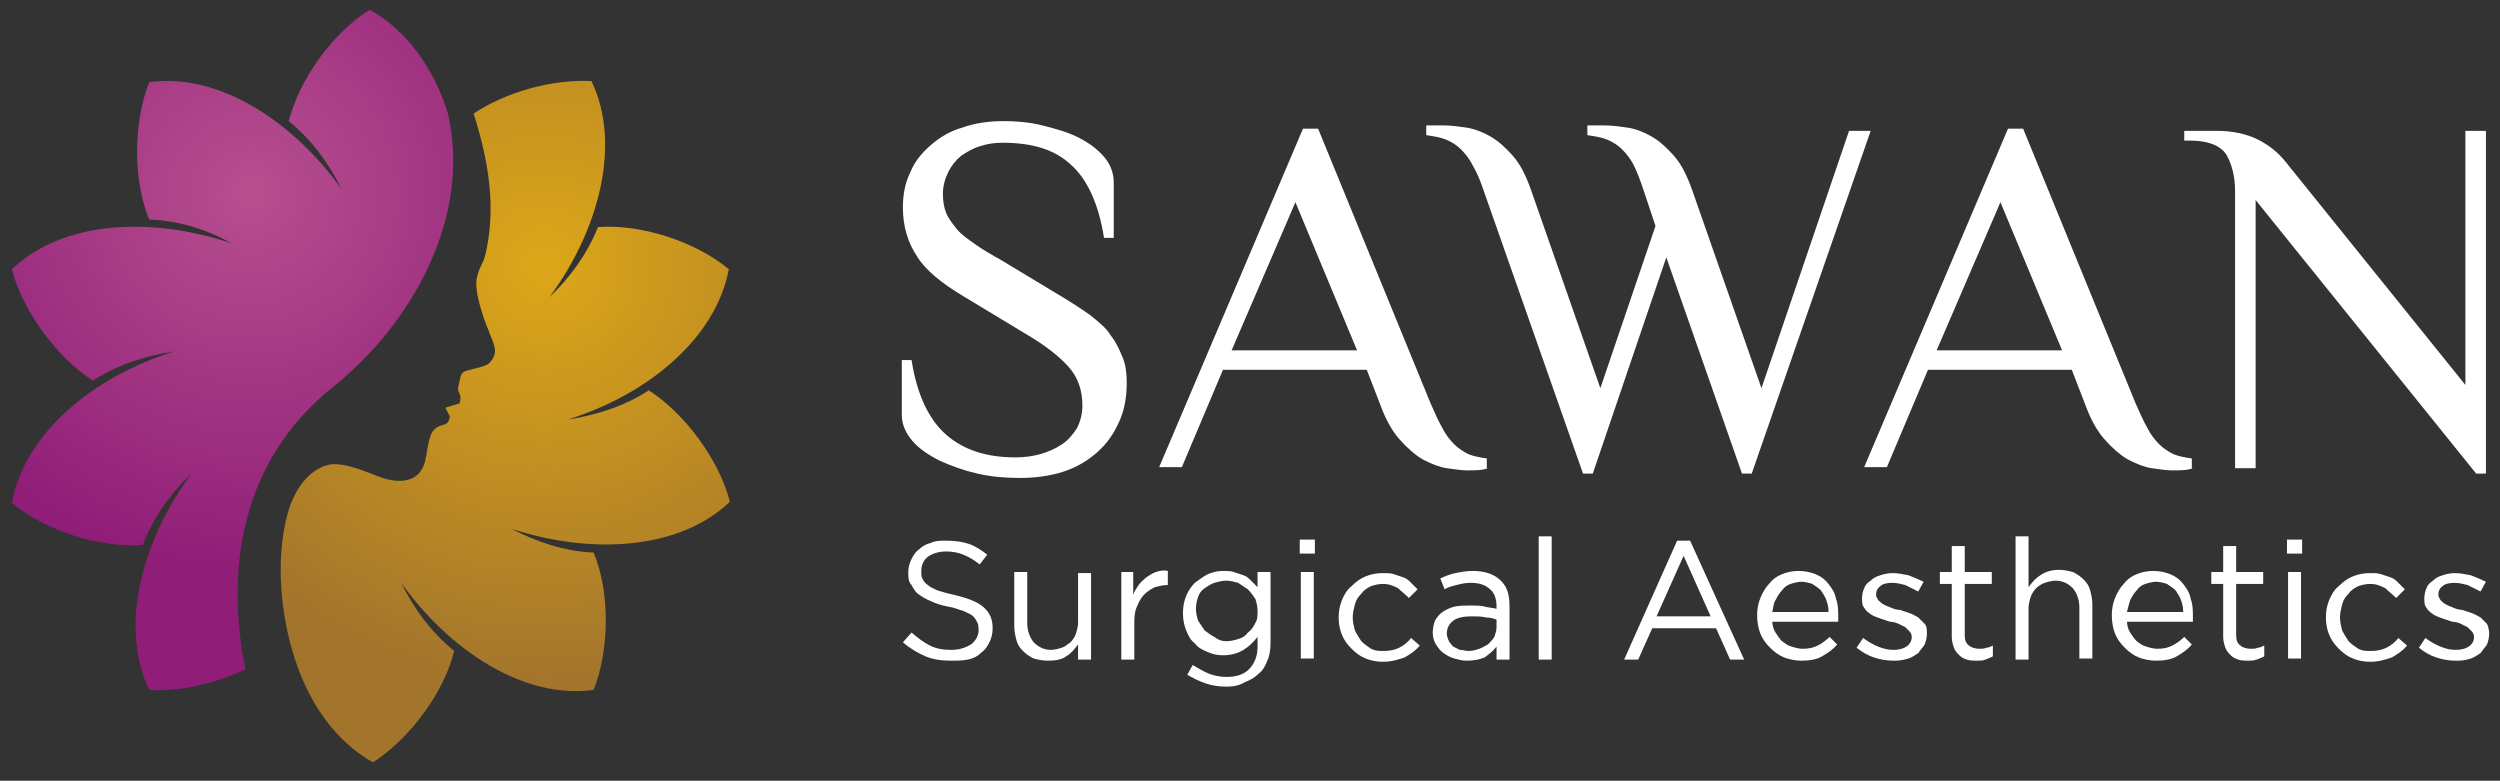
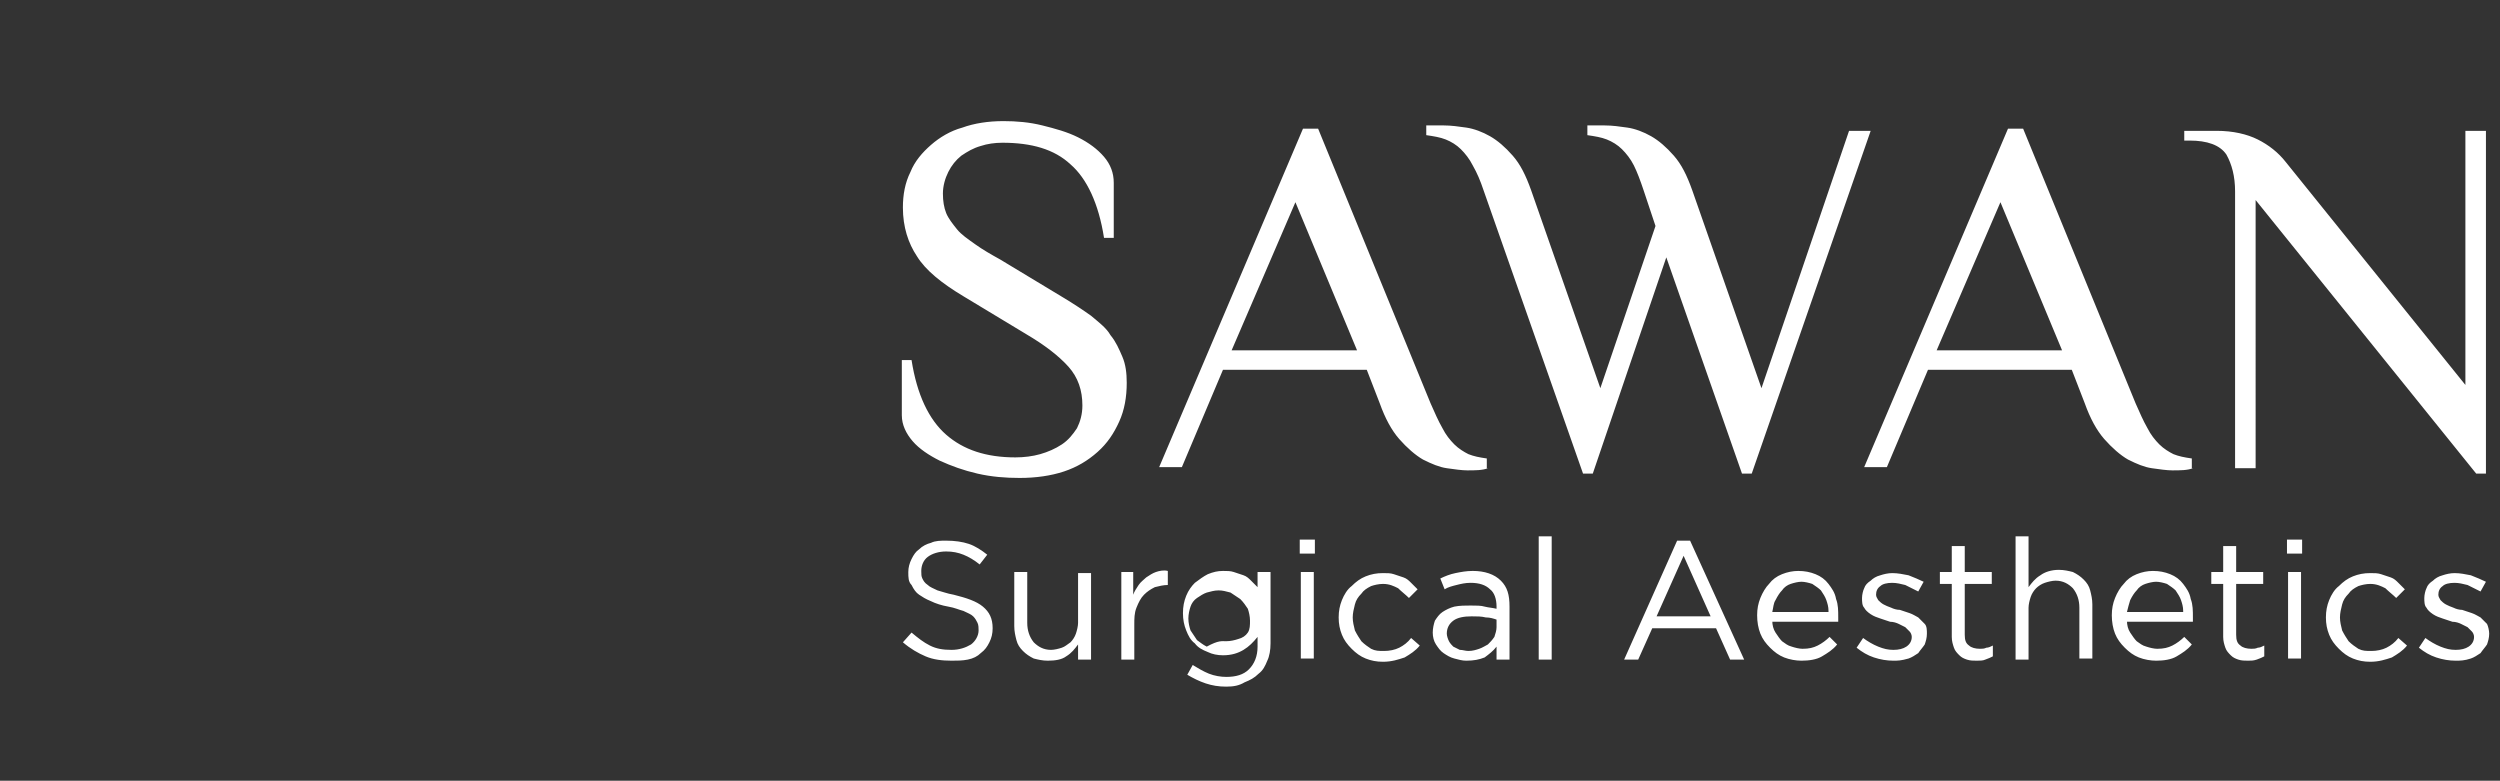
<svg xmlns="http://www.w3.org/2000/svg" version="1.1" id="Grad_x5F_left" x="0px" y="0px" viewBox="0 0 231.2 72.2" style="enable-background:new 0 0 231.2 72.2;" xml:space="preserve">
  <rect x="0" y="0" width="231.2" height="72.2" fill="#333333" stroke="none" />
  <style type="text/css">
	.st0{display:none;fill-rule:evenodd;clip-rule:evenodd;fill:#FFFFFF;}
	.st1{fill:#FFFFFF;}
	.st2{fill-rule:evenodd;clip-rule:evenodd;fill:url(#SVGID_1_);}
	.st3{fill-rule:evenodd;clip-rule:evenodd;fill:url(#SVGID_2_);}
</style>
  <rect x="-11.7" y="-8.2" class="st0" width="256" height="87.1" />
-   <path class="st1" d="M88,61.1c-0.9,0-1.7-0.1-2.4-0.4c-0.7-0.3-1.4-0.7-2.1-1.3l0.8-0.9c0.6,0.5,1.1,0.9,1.7,1.2  c0.6,0.3,1.2,0.4,2,0.4c0.7,0,1.3-0.2,1.8-0.5c0.4-0.3,0.7-0.8,0.7-1.3v0c0-0.2,0-0.5-0.1-0.7c-0.1-0.2-0.2-0.4-0.4-0.6  c-0.2-0.2-0.5-0.3-0.9-0.5c-0.4-0.1-0.8-0.3-1.4-0.4c-0.6-0.1-1.2-0.3-1.6-0.5c-0.5-0.2-0.8-0.4-1.1-0.6c-0.3-0.2-0.5-0.5-0.7-0.9  C84,53.8,84,53.4,84,52.9v0c0-0.4,0.1-0.8,0.3-1.2c0.2-0.4,0.4-0.7,0.7-0.9c0.3-0.3,0.7-0.5,1.1-0.6c0.4-0.2,0.9-0.2,1.4-0.2  c0.8,0,1.5,0.1,2.1,0.3c0.6,0.2,1.2,0.6,1.7,1l-0.7,0.9c-0.5-0.4-1-0.7-1.5-0.9c-0.5-0.2-1-0.3-1.6-0.3c-0.7,0-1.3,0.2-1.7,0.5  c-0.4,0.3-0.6,0.8-0.6,1.3v0c0,0.3,0,0.5,0.1,0.7c0.1,0.2,0.2,0.4,0.5,0.6c0.2,0.2,0.5,0.3,0.9,0.5c0.4,0.1,0.9,0.3,1.5,0.4  c1.2,0.3,2.1,0.6,2.7,1.1c0.6,0.5,0.9,1.1,0.9,2v0c0,0.5-0.1,0.9-0.3,1.3c-0.2,0.4-0.4,0.7-0.8,1c-0.3,0.3-0.7,0.5-1.2,0.6  C89,61.1,88.5,61.1,88,61.1L88,61.1z M96.9,61.1c-0.5,0-0.9-0.1-1.3-0.2c-0.4-0.2-0.7-0.4-1-0.7c-0.3-0.3-0.5-0.6-0.6-1  c-0.1-0.4-0.2-0.8-0.2-1.3v-5h1.2v4.7c0,0.7,0.2,1.3,0.6,1.8c0.4,0.4,0.9,0.7,1.6,0.7c0.3,0,0.7-0.1,1-0.2c0.3-0.1,0.5-0.3,0.8-0.5  c0.2-0.2,0.4-0.5,0.5-0.8c0.1-0.3,0.2-0.7,0.2-1v-4.6h1.2v8h-1.2v-1.4c-0.3,0.4-0.6,0.8-1.1,1.1C98.2,61,97.6,61.1,96.9,61.1  L96.9,61.1z M103.6,52.9h1.2V55c0.1-0.3,0.3-0.6,0.5-0.9c0.2-0.3,0.5-0.5,0.7-0.7c0.3-0.2,0.6-0.4,0.9-0.5c0.3-0.1,0.7-0.2,1.1-0.1  v1.3H108c-0.4,0-0.8,0.1-1.2,0.2c-0.4,0.2-0.7,0.4-1,0.7c-0.3,0.3-0.5,0.7-0.7,1.2c-0.2,0.5-0.2,1-0.2,1.6V61h-1.2V52.9L103.6,52.9z   M113.4,59.3c0.4,0,0.8-0.1,1.1-0.2c0.4-0.1,0.7-0.3,0.9-0.6c0.3-0.2,0.5-0.5,0.7-0.9c0.2-0.3,0.2-0.7,0.2-1.1v0  c0-0.4-0.1-0.8-0.2-1.1c-0.2-0.3-0.4-0.6-0.7-0.9c-0.3-0.2-0.6-0.4-0.9-0.6c-0.4-0.1-0.7-0.2-1.1-0.2c-0.4,0-0.7,0.1-1.1,0.2  c-0.3,0.1-0.6,0.3-0.9,0.5c-0.3,0.2-0.5,0.5-0.6,0.8c-0.1,0.3-0.2,0.7-0.2,1.1v0c0,0.4,0.1,0.8,0.2,1.1c0.2,0.3,0.4,0.6,0.6,0.9  c0.3,0.2,0.5,0.4,0.9,0.6C112.7,59.2,113,59.3,113.4,59.3L113.4,59.3z M113.4,63.5c-0.7,0-1.3-0.1-1.9-0.3c-0.6-0.2-1.2-0.5-1.7-0.8  l0.5-0.9c0.5,0.3,1,0.6,1.5,0.8c0.5,0.2,1.1,0.3,1.6,0.3c0.9,0,1.6-0.2,2.1-0.7c0.5-0.5,0.8-1.2,0.8-2.1v-0.9  c-0.4,0.5-0.8,0.9-1.3,1.2c-0.5,0.3-1.1,0.5-1.9,0.5c-0.5,0-1-0.1-1.4-0.3c-0.5-0.2-0.9-0.4-1.2-0.8c-0.4-0.3-0.6-0.7-0.8-1.2  c-0.2-0.5-0.3-1-0.3-1.6v0c0-0.6,0.1-1.1,0.3-1.6c0.2-0.5,0.5-0.9,0.8-1.2c0.4-0.3,0.8-0.6,1.2-0.8c0.5-0.2,0.9-0.3,1.4-0.3  c0.4,0,0.7,0,1,0.1c0.3,0.1,0.6,0.2,0.9,0.3c0.3,0.1,0.5,0.3,0.7,0.5c0.2,0.2,0.4,0.4,0.6,0.6v-1.4h1.2v6.6c0,0.6-0.1,1.2-0.3,1.6  c-0.2,0.5-0.4,0.9-0.8,1.2c-0.4,0.4-0.8,0.6-1.3,0.8C114.6,63.4,114.1,63.5,113.4,63.5L113.4,63.5z M120.3,52.9h1.2v8h-1.2V52.9  L120.3,52.9z M120.2,49.9h1.4v1.3h-1.4V49.9L120.2,49.9z M127.9,61.2c-0.6,0-1.1-0.1-1.6-0.3c-0.5-0.2-0.9-0.5-1.3-0.9  c-0.4-0.4-0.7-0.8-0.9-1.3c-0.2-0.5-0.3-1-0.3-1.6v0c0-0.6,0.1-1.1,0.3-1.6c0.2-0.5,0.5-1,0.9-1.3c0.4-0.4,0.8-0.7,1.3-0.9  c0.5-0.2,1-0.3,1.6-0.3c0.4,0,0.7,0,1,0.1c0.3,0.1,0.6,0.2,0.9,0.3c0.3,0.1,0.5,0.3,0.7,0.5c0.2,0.2,0.4,0.4,0.6,0.6l-0.8,0.8  c-0.3-0.3-0.7-0.6-1-0.9c-0.4-0.2-0.8-0.4-1.4-0.4c-0.4,0-0.8,0.1-1.1,0.2c-0.4,0.2-0.7,0.4-0.9,0.7c-0.3,0.3-0.5,0.6-0.6,1  c-0.1,0.4-0.2,0.8-0.2,1.2v0c0,0.4,0.1,0.8,0.2,1.2c0.2,0.4,0.4,0.7,0.6,1c0.3,0.3,0.6,0.5,0.9,0.7c0.4,0.2,0.7,0.2,1.2,0.2  c0.5,0,1-0.1,1.4-0.3c0.4-0.2,0.8-0.5,1.1-0.9l0.8,0.7c-0.4,0.5-0.9,0.8-1.4,1.1C129.3,61,128.7,61.2,127.9,61.2L127.9,61.2z   M135.8,60.2c0.4,0,0.7-0.1,1-0.2c0.3-0.1,0.6-0.3,0.8-0.4c0.2-0.2,0.4-0.4,0.6-0.7c0.1-0.3,0.2-0.6,0.2-0.9v-0.7  c-0.3-0.1-0.6-0.2-1-0.2c-0.4-0.1-0.8-0.1-1.3-0.1c-0.7,0-1.3,0.1-1.7,0.4c-0.4,0.3-0.6,0.7-0.6,1.2v0c0,0.2,0.1,0.5,0.2,0.7  c0.1,0.2,0.3,0.4,0.4,0.5c0.2,0.1,0.4,0.2,0.6,0.3C135.3,60.1,135.5,60.2,135.8,60.2L135.8,60.2z M135.6,61.1  c-0.4,0-0.7-0.1-1.1-0.2c-0.4-0.1-0.7-0.3-1-0.5c-0.3-0.2-0.5-0.5-0.7-0.8c-0.2-0.3-0.3-0.7-0.3-1.1v0c0-0.4,0.1-0.8,0.2-1.1  c0.2-0.3,0.4-0.6,0.7-0.8c0.3-0.2,0.7-0.4,1.1-0.5C135,56,135.5,56,136,56c0.5,0,1,0,1.3,0.1c0.4,0.1,0.7,0.1,1.1,0.2v-0.2  c0-0.7-0.2-1.3-0.6-1.6c-0.4-0.4-1-0.6-1.8-0.6c-0.5,0-0.9,0.1-1.3,0.2c-0.4,0.1-0.8,0.2-1.1,0.4l-0.4-1c0.4-0.2,0.9-0.4,1.4-0.5  c0.5-0.1,1-0.2,1.6-0.2c1.1,0,2,0.3,2.6,0.9c0.6,0.6,0.8,1.3,0.8,2.4V61h-1.2v-1.2c-0.3,0.4-0.7,0.7-1.1,1  C136.8,61,136.3,61.1,135.6,61.1L135.6,61.1z M142.3,49.6h1.2V61h-1.2V49.6L142.3,49.6z M158.2,57l-2.5-5.6l-2.5,5.6H158.2L158.2,57  z M155.1,50h1.2l5,11h-1.3l-1.3-2.9h-5.9l-1.3,2.9h-1.3L155.1,50L155.1,50z M169.1,56.5c0-0.4-0.1-0.7-0.2-1  c-0.1-0.3-0.3-0.6-0.5-0.9c-0.2-0.2-0.5-0.4-0.8-0.6c-0.3-0.1-0.7-0.2-1-0.2c-0.3,0-0.7,0.1-1,0.2c-0.3,0.1-0.6,0.3-0.8,0.6  c-0.2,0.2-0.4,0.5-0.6,0.9c-0.2,0.3-0.2,0.7-0.3,1.1H169.1L169.1,56.5z M163.9,57.4c0,0.4,0.1,0.8,0.3,1.1c0.2,0.3,0.4,0.6,0.6,0.8  c0.3,0.2,0.5,0.4,0.9,0.5c0.3,0.1,0.7,0.2,1,0.2c0.6,0,1-0.1,1.4-0.3c0.4-0.2,0.8-0.5,1.1-0.8l0.7,0.7c-0.4,0.5-0.9,0.8-1.4,1.1  c-0.5,0.3-1.2,0.4-1.9,0.4c-0.5,0-1.1-0.1-1.6-0.3c-0.5-0.2-0.9-0.5-1.3-0.9c-0.4-0.4-0.7-0.8-0.9-1.3c-0.2-0.5-0.3-1.1-0.3-1.7  c0-0.6,0.1-1.1,0.3-1.6c0.2-0.5,0.5-1,0.8-1.3c0.3-0.4,0.7-0.7,1.2-0.9c0.5-0.2,1-0.3,1.5-0.3c0.6,0,1.1,0.1,1.6,0.3  c0.5,0.2,0.9,0.5,1.2,0.9c0.3,0.4,0.6,0.8,0.7,1.4c0.2,0.5,0.2,1.1,0.2,1.7c0,0.1,0,0.1,0,0.2c0,0.1,0,0.1,0,0.2H163.9L163.9,57.4z   M175.1,61.1c-0.6,0-1.2-0.1-1.8-0.3c-0.6-0.2-1.1-0.5-1.6-0.9l0.6-0.9c0.4,0.3,0.9,0.6,1.4,0.8c0.5,0.2,0.9,0.3,1.4,0.3  c0.5,0,0.9-0.1,1.2-0.3c0.3-0.2,0.5-0.5,0.5-0.9v0c0-0.2-0.1-0.4-0.2-0.5s-0.3-0.3-0.4-0.4c-0.2-0.1-0.4-0.2-0.6-0.3  c-0.2-0.1-0.5-0.2-0.8-0.2c-0.3-0.1-0.6-0.2-0.9-0.3c-0.3-0.1-0.6-0.2-0.9-0.4c-0.3-0.2-0.5-0.4-0.6-0.6c-0.2-0.2-0.2-0.6-0.2-0.9v0  c0-0.3,0.1-0.7,0.2-0.9c0.1-0.3,0.3-0.5,0.6-0.7c0.2-0.2,0.5-0.4,0.9-0.5c0.3-0.1,0.7-0.2,1.1-0.2c0.5,0,1,0.1,1.5,0.2  c0.5,0.2,1,0.4,1.4,0.6l-0.5,0.9c-0.4-0.2-0.8-0.4-1.2-0.6c-0.4-0.1-0.8-0.2-1.2-0.2c-0.5,0-0.9,0.1-1.1,0.3  c-0.3,0.2-0.4,0.5-0.4,0.8v0c0,0.2,0.1,0.3,0.2,0.5c0.1,0.1,0.3,0.3,0.5,0.4c0.2,0.1,0.4,0.2,0.7,0.3c0.2,0.1,0.5,0.2,0.8,0.2  c0.3,0.1,0.6,0.2,0.9,0.3c0.3,0.1,0.6,0.3,0.8,0.4c0.2,0.2,0.4,0.4,0.6,0.6c0.2,0.2,0.2,0.6,0.2,0.9v0c0,0.4-0.1,0.7-0.2,1  c-0.2,0.3-0.4,0.5-0.6,0.8c-0.3,0.2-0.6,0.4-0.9,0.5C175.8,61.1,175.5,61.1,175.1,61.1L175.1,61.1z M182.8,61.1  c-0.3,0-0.6,0-0.9-0.1s-0.5-0.2-0.7-0.4c-0.2-0.2-0.4-0.4-0.5-0.7c-0.1-0.3-0.2-0.6-0.2-1V54h-1.1v-1.1h1.1v-2.4h1.2v2.4h2.5V54  h-2.5v4.7c0,0.5,0.1,0.8,0.4,1c0.2,0.2,0.6,0.3,1,0.3c0.2,0,0.4,0,0.6-0.1c0.2,0,0.4-0.1,0.6-0.2v1c-0.2,0.1-0.4,0.2-0.7,0.3  C183.4,61.1,183.1,61.1,182.8,61.1L182.8,61.1z M186.4,49.6h1.2v4.7c0.3-0.4,0.6-0.8,1.1-1.1c0.4-0.3,1-0.5,1.7-0.5  c0.5,0,0.9,0.1,1.3,0.2c0.4,0.2,0.7,0.4,1,0.7c0.3,0.3,0.5,0.6,0.6,1c0.1,0.4,0.2,0.8,0.2,1.3v5h-1.2v-4.7c0-0.7-0.2-1.3-0.6-1.8  c-0.4-0.4-0.9-0.7-1.6-0.7c-0.3,0-0.7,0.1-1,0.2c-0.3,0.1-0.6,0.3-0.8,0.5c-0.2,0.2-0.4,0.5-0.5,0.8c-0.1,0.3-0.2,0.7-0.2,1V61h-1.2  V49.6L186.4,49.6z M201.9,56.5c0-0.4-0.1-0.7-0.2-1c-0.1-0.3-0.3-0.6-0.5-0.9c-0.2-0.2-0.5-0.4-0.8-0.6c-0.3-0.1-0.7-0.2-1-0.2  c-0.3,0-0.7,0.1-1,0.2c-0.3,0.1-0.6,0.3-0.8,0.6c-0.2,0.2-0.4,0.5-0.6,0.9c-0.1,0.3-0.2,0.7-0.3,1.1H201.9L201.9,56.5z M196.7,57.4  c0,0.4,0.1,0.8,0.3,1.1c0.2,0.3,0.4,0.6,0.6,0.8c0.3,0.2,0.5,0.4,0.9,0.5c0.3,0.1,0.7,0.2,1,0.2c0.6,0,1-0.1,1.4-0.3  c0.4-0.2,0.8-0.5,1.1-0.8l0.7,0.7c-0.4,0.5-0.9,0.8-1.4,1.1c-0.5,0.3-1.2,0.4-1.9,0.4c-0.5,0-1.1-0.1-1.6-0.3  c-0.5-0.2-0.9-0.5-1.3-0.9c-0.4-0.4-0.7-0.8-0.9-1.3c-0.2-0.5-0.3-1.1-0.3-1.7c0-0.6,0.1-1.1,0.3-1.6c0.2-0.5,0.5-1,0.8-1.3  c0.3-0.4,0.7-0.7,1.2-0.9c0.5-0.2,1-0.3,1.5-0.3c0.6,0,1.1,0.1,1.6,0.3c0.5,0.2,0.9,0.5,1.2,0.9c0.3,0.4,0.6,0.8,0.7,1.4  c0.2,0.5,0.2,1.1,0.2,1.7c0,0.1,0,0.1,0,0.2c0,0.1,0,0.1,0,0.2H196.7L196.7,57.4z M207.9,61.1c-0.3,0-0.6,0-0.9-0.1  s-0.5-0.2-0.7-0.4c-0.2-0.2-0.4-0.4-0.5-0.7c-0.1-0.3-0.2-0.6-0.2-1V54h-1.1v-1.1h1.1v-2.4h1.2v2.4h2.5V54h-2.5v4.7  c0,0.5,0.1,0.8,0.4,1c0.2,0.2,0.6,0.3,1,0.3c0.2,0,0.4,0,0.6-0.1c0.2,0,0.4-0.1,0.6-0.2v1c-0.2,0.1-0.4,0.2-0.7,0.3  C208.4,61.1,208.2,61.1,207.9,61.1L207.9,61.1z M211.6,52.9h1.2v8h-1.2V52.9L211.6,52.9z M211.5,49.9h1.4v1.3h-1.4V49.9L211.5,49.9z   M219.2,61.2c-0.6,0-1.1-0.1-1.6-0.3c-0.5-0.2-0.9-0.5-1.3-0.9c-0.4-0.4-0.7-0.8-0.9-1.3c-0.2-0.5-0.3-1-0.3-1.6v0  c0-0.6,0.1-1.1,0.3-1.6c0.2-0.5,0.5-1,0.9-1.3c0.4-0.4,0.8-0.7,1.3-0.9c0.5-0.2,1-0.3,1.6-0.3c0.4,0,0.7,0,1,0.1  c0.3,0.1,0.6,0.2,0.9,0.3c0.3,0.1,0.5,0.3,0.7,0.5c0.2,0.2,0.4,0.4,0.6,0.6l-0.8,0.8c-0.3-0.3-0.7-0.6-1-0.9  c-0.4-0.2-0.8-0.4-1.4-0.4c-0.4,0-0.8,0.1-1.1,0.2c-0.4,0.2-0.7,0.4-0.9,0.7c-0.3,0.3-0.5,0.6-0.6,1c-0.1,0.4-0.2,0.8-0.2,1.2v0  c0,0.4,0.1,0.8,0.2,1.2c0.2,0.4,0.4,0.7,0.6,1c0.3,0.3,0.6,0.5,0.9,0.7c0.4,0.2,0.7,0.2,1.2,0.2c0.5,0,1-0.1,1.4-0.3  c0.4-0.2,0.8-0.5,1.1-0.9l0.8,0.7c-0.4,0.5-0.9,0.8-1.4,1.1C220.6,61,220,61.2,219.2,61.2L219.2,61.2z M227.1,61.1  c-0.6,0-1.2-0.1-1.8-0.3c-0.6-0.2-1.1-0.5-1.6-0.9l0.6-0.9c0.4,0.3,0.9,0.6,1.4,0.8c0.5,0.2,0.9,0.3,1.4,0.3c0.5,0,0.9-0.1,1.2-0.3  c0.3-0.2,0.5-0.5,0.5-0.9v0c0-0.2-0.1-0.4-0.2-0.5s-0.3-0.3-0.4-0.4c-0.2-0.1-0.4-0.2-0.6-0.3c-0.2-0.1-0.5-0.2-0.8-0.2  c-0.3-0.1-0.6-0.2-0.9-0.3c-0.3-0.1-0.6-0.2-0.9-0.4c-0.3-0.2-0.5-0.4-0.6-0.6c-0.2-0.2-0.2-0.6-0.2-0.9v0c0-0.3,0.1-0.7,0.2-0.9  c0.1-0.3,0.3-0.5,0.6-0.7c0.2-0.2,0.5-0.4,0.9-0.5c0.3-0.1,0.7-0.2,1.1-0.2c0.5,0,1,0.1,1.5,0.2c0.5,0.2,1,0.4,1.4,0.6l-0.5,0.9  c-0.4-0.2-0.8-0.4-1.2-0.6c-0.4-0.1-0.8-0.2-1.2-0.2c-0.5,0-0.9,0.1-1.1,0.3c-0.3,0.2-0.4,0.5-0.4,0.8v0c0,0.2,0.1,0.3,0.2,0.5  c0.1,0.1,0.3,0.3,0.5,0.4c0.2,0.1,0.4,0.2,0.7,0.3c0.2,0.1,0.5,0.2,0.8,0.2c0.3,0.1,0.6,0.2,0.9,0.3c0.3,0.1,0.6,0.3,0.8,0.4  c0.2,0.2,0.4,0.4,0.6,0.6c0.1,0.2,0.2,0.6,0.2,0.9v0c0,0.4-0.1,0.7-0.2,1c-0.2,0.3-0.4,0.5-0.6,0.8c-0.3,0.2-0.6,0.4-0.9,0.5  C227.9,61.1,227.5,61.1,227.1,61.1z" />
+   <path class="st1" d="M88,61.1c-0.9,0-1.7-0.1-2.4-0.4c-0.7-0.3-1.4-0.7-2.1-1.3l0.8-0.9c0.6,0.5,1.1,0.9,1.7,1.2  c0.6,0.3,1.2,0.4,2,0.4c0.7,0,1.3-0.2,1.8-0.5c0.4-0.3,0.7-0.8,0.7-1.3v0c0-0.2,0-0.5-0.1-0.7c-0.1-0.2-0.2-0.4-0.4-0.6  c-0.2-0.2-0.5-0.3-0.9-0.5c-0.4-0.1-0.8-0.3-1.4-0.4c-0.6-0.1-1.2-0.3-1.6-0.5c-0.5-0.2-0.8-0.4-1.1-0.6c-0.3-0.2-0.5-0.5-0.7-0.9  C84,53.8,84,53.4,84,52.9v0c0-0.4,0.1-0.8,0.3-1.2c0.2-0.4,0.4-0.7,0.7-0.9c0.3-0.3,0.7-0.5,1.1-0.6c0.4-0.2,0.9-0.2,1.4-0.2  c0.8,0,1.5,0.1,2.1,0.3c0.6,0.2,1.2,0.6,1.7,1l-0.7,0.9c-0.5-0.4-1-0.7-1.5-0.9c-0.5-0.2-1-0.3-1.6-0.3c-0.7,0-1.3,0.2-1.7,0.5  c-0.4,0.3-0.6,0.8-0.6,1.3v0c0,0.3,0,0.5,0.1,0.7c0.1,0.2,0.2,0.4,0.5,0.6c0.2,0.2,0.5,0.3,0.9,0.5c0.4,0.1,0.9,0.3,1.5,0.4  c1.2,0.3,2.1,0.6,2.7,1.1c0.6,0.5,0.9,1.1,0.9,2v0c0,0.5-0.1,0.9-0.3,1.3c-0.2,0.4-0.4,0.7-0.8,1c-0.3,0.3-0.7,0.5-1.2,0.6  C89,61.1,88.5,61.1,88,61.1L88,61.1z M96.9,61.1c-0.5,0-0.9-0.1-1.3-0.2c-0.4-0.2-0.7-0.4-1-0.7c-0.3-0.3-0.5-0.6-0.6-1  c-0.1-0.4-0.2-0.8-0.2-1.3v-5h1.2v4.7c0,0.7,0.2,1.3,0.6,1.8c0.4,0.4,0.9,0.7,1.6,0.7c0.3,0,0.7-0.1,1-0.2c0.3-0.1,0.5-0.3,0.8-0.5  c0.2-0.2,0.4-0.5,0.5-0.8c0.1-0.3,0.2-0.7,0.2-1v-4.6h1.2v8h-1.2v-1.4c-0.3,0.4-0.6,0.8-1.1,1.1C98.2,61,97.6,61.1,96.9,61.1  L96.9,61.1z M103.6,52.9h1.2V55c0.1-0.3,0.3-0.6,0.5-0.9c0.2-0.3,0.5-0.5,0.7-0.7c0.3-0.2,0.6-0.4,0.9-0.5c0.3-0.1,0.7-0.2,1.1-0.1  v1.3H108c-0.4,0-0.8,0.1-1.2,0.2c-0.4,0.2-0.7,0.4-1,0.7c-0.3,0.3-0.5,0.7-0.7,1.2c-0.2,0.5-0.2,1-0.2,1.6V61h-1.2V52.9L103.6,52.9z   M113.4,59.3c0.4,0,0.8-0.1,1.1-0.2c0.4-0.1,0.7-0.3,0.9-0.6c0.2-0.3,0.2-0.7,0.2-1.1v0  c0-0.4-0.1-0.8-0.2-1.1c-0.2-0.3-0.4-0.6-0.7-0.9c-0.3-0.2-0.6-0.4-0.9-0.6c-0.4-0.1-0.7-0.2-1.1-0.2c-0.4,0-0.7,0.1-1.1,0.2  c-0.3,0.1-0.6,0.3-0.9,0.5c-0.3,0.2-0.5,0.5-0.6,0.8c-0.1,0.3-0.2,0.7-0.2,1.1v0c0,0.4,0.1,0.8,0.2,1.1c0.2,0.3,0.4,0.6,0.6,0.9  c0.3,0.2,0.5,0.4,0.9,0.6C112.7,59.2,113,59.3,113.4,59.3L113.4,59.3z M113.4,63.5c-0.7,0-1.3-0.1-1.9-0.3c-0.6-0.2-1.2-0.5-1.7-0.8  l0.5-0.9c0.5,0.3,1,0.6,1.5,0.8c0.5,0.2,1.1,0.3,1.6,0.3c0.9,0,1.6-0.2,2.1-0.7c0.5-0.5,0.8-1.2,0.8-2.1v-0.9  c-0.4,0.5-0.8,0.9-1.3,1.2c-0.5,0.3-1.1,0.5-1.9,0.5c-0.5,0-1-0.1-1.4-0.3c-0.5-0.2-0.9-0.4-1.2-0.8c-0.4-0.3-0.6-0.7-0.8-1.2  c-0.2-0.5-0.3-1-0.3-1.6v0c0-0.6,0.1-1.1,0.3-1.6c0.2-0.5,0.5-0.9,0.8-1.2c0.4-0.3,0.8-0.6,1.2-0.8c0.5-0.2,0.9-0.3,1.4-0.3  c0.4,0,0.7,0,1,0.1c0.3,0.1,0.6,0.2,0.9,0.3c0.3,0.1,0.5,0.3,0.7,0.5c0.2,0.2,0.4,0.4,0.6,0.6v-1.4h1.2v6.6c0,0.6-0.1,1.2-0.3,1.6  c-0.2,0.5-0.4,0.9-0.8,1.2c-0.4,0.4-0.8,0.6-1.3,0.8C114.6,63.4,114.1,63.5,113.4,63.5L113.4,63.5z M120.3,52.9h1.2v8h-1.2V52.9  L120.3,52.9z M120.2,49.9h1.4v1.3h-1.4V49.9L120.2,49.9z M127.9,61.2c-0.6,0-1.1-0.1-1.6-0.3c-0.5-0.2-0.9-0.5-1.3-0.9  c-0.4-0.4-0.7-0.8-0.9-1.3c-0.2-0.5-0.3-1-0.3-1.6v0c0-0.6,0.1-1.1,0.3-1.6c0.2-0.5,0.5-1,0.9-1.3c0.4-0.4,0.8-0.7,1.3-0.9  c0.5-0.2,1-0.3,1.6-0.3c0.4,0,0.7,0,1,0.1c0.3,0.1,0.6,0.2,0.9,0.3c0.3,0.1,0.5,0.3,0.7,0.5c0.2,0.2,0.4,0.4,0.6,0.6l-0.8,0.8  c-0.3-0.3-0.7-0.6-1-0.9c-0.4-0.2-0.8-0.4-1.4-0.4c-0.4,0-0.8,0.1-1.1,0.2c-0.4,0.2-0.7,0.4-0.9,0.7c-0.3,0.3-0.5,0.6-0.6,1  c-0.1,0.4-0.2,0.8-0.2,1.2v0c0,0.4,0.1,0.8,0.2,1.2c0.2,0.4,0.4,0.7,0.6,1c0.3,0.3,0.6,0.5,0.9,0.7c0.4,0.2,0.7,0.2,1.2,0.2  c0.5,0,1-0.1,1.4-0.3c0.4-0.2,0.8-0.5,1.1-0.9l0.8,0.7c-0.4,0.5-0.9,0.8-1.4,1.1C129.3,61,128.7,61.2,127.9,61.2L127.9,61.2z   M135.8,60.2c0.4,0,0.7-0.1,1-0.2c0.3-0.1,0.6-0.3,0.8-0.4c0.2-0.2,0.4-0.4,0.6-0.7c0.1-0.3,0.2-0.6,0.2-0.9v-0.7  c-0.3-0.1-0.6-0.2-1-0.2c-0.4-0.1-0.8-0.1-1.3-0.1c-0.7,0-1.3,0.1-1.7,0.4c-0.4,0.3-0.6,0.7-0.6,1.2v0c0,0.2,0.1,0.5,0.2,0.7  c0.1,0.2,0.3,0.4,0.4,0.5c0.2,0.1,0.4,0.2,0.6,0.3C135.3,60.1,135.5,60.2,135.8,60.2L135.8,60.2z M135.6,61.1  c-0.4,0-0.7-0.1-1.1-0.2c-0.4-0.1-0.7-0.3-1-0.5c-0.3-0.2-0.5-0.5-0.7-0.8c-0.2-0.3-0.3-0.7-0.3-1.1v0c0-0.4,0.1-0.8,0.2-1.1  c0.2-0.3,0.4-0.6,0.7-0.8c0.3-0.2,0.7-0.4,1.1-0.5C135,56,135.5,56,136,56c0.5,0,1,0,1.3,0.1c0.4,0.1,0.7,0.1,1.1,0.2v-0.2  c0-0.7-0.2-1.3-0.6-1.6c-0.4-0.4-1-0.6-1.8-0.6c-0.5,0-0.9,0.1-1.3,0.2c-0.4,0.1-0.8,0.2-1.1,0.4l-0.4-1c0.4-0.2,0.9-0.4,1.4-0.5  c0.5-0.1,1-0.2,1.6-0.2c1.1,0,2,0.3,2.6,0.9c0.6,0.6,0.8,1.3,0.8,2.4V61h-1.2v-1.2c-0.3,0.4-0.7,0.7-1.1,1  C136.8,61,136.3,61.1,135.6,61.1L135.6,61.1z M142.3,49.6h1.2V61h-1.2V49.6L142.3,49.6z M158.2,57l-2.5-5.6l-2.5,5.6H158.2L158.2,57  z M155.1,50h1.2l5,11h-1.3l-1.3-2.9h-5.9l-1.3,2.9h-1.3L155.1,50L155.1,50z M169.1,56.5c0-0.4-0.1-0.7-0.2-1  c-0.1-0.3-0.3-0.6-0.5-0.9c-0.2-0.2-0.5-0.4-0.8-0.6c-0.3-0.1-0.7-0.2-1-0.2c-0.3,0-0.7,0.1-1,0.2c-0.3,0.1-0.6,0.3-0.8,0.6  c-0.2,0.2-0.4,0.5-0.6,0.9c-0.2,0.3-0.2,0.7-0.3,1.1H169.1L169.1,56.5z M163.9,57.4c0,0.4,0.1,0.8,0.3,1.1c0.2,0.3,0.4,0.6,0.6,0.8  c0.3,0.2,0.5,0.4,0.9,0.5c0.3,0.1,0.7,0.2,1,0.2c0.6,0,1-0.1,1.4-0.3c0.4-0.2,0.8-0.5,1.1-0.8l0.7,0.7c-0.4,0.5-0.9,0.8-1.4,1.1  c-0.5,0.3-1.2,0.4-1.9,0.4c-0.5,0-1.1-0.1-1.6-0.3c-0.5-0.2-0.9-0.5-1.3-0.9c-0.4-0.4-0.7-0.8-0.9-1.3c-0.2-0.5-0.3-1.1-0.3-1.7  c0-0.6,0.1-1.1,0.3-1.6c0.2-0.5,0.5-1,0.8-1.3c0.3-0.4,0.7-0.7,1.2-0.9c0.5-0.2,1-0.3,1.5-0.3c0.6,0,1.1,0.1,1.6,0.3  c0.5,0.2,0.9,0.5,1.2,0.9c0.3,0.4,0.6,0.8,0.7,1.4c0.2,0.5,0.2,1.1,0.2,1.7c0,0.1,0,0.1,0,0.2c0,0.1,0,0.1,0,0.2H163.9L163.9,57.4z   M175.1,61.1c-0.6,0-1.2-0.1-1.8-0.3c-0.6-0.2-1.1-0.5-1.6-0.9l0.6-0.9c0.4,0.3,0.9,0.6,1.4,0.8c0.5,0.2,0.9,0.3,1.4,0.3  c0.5,0,0.9-0.1,1.2-0.3c0.3-0.2,0.5-0.5,0.5-0.9v0c0-0.2-0.1-0.4-0.2-0.5s-0.3-0.3-0.4-0.4c-0.2-0.1-0.4-0.2-0.6-0.3  c-0.2-0.1-0.5-0.2-0.8-0.2c-0.3-0.1-0.6-0.2-0.9-0.3c-0.3-0.1-0.6-0.2-0.9-0.4c-0.3-0.2-0.5-0.4-0.6-0.6c-0.2-0.2-0.2-0.6-0.2-0.9v0  c0-0.3,0.1-0.7,0.2-0.9c0.1-0.3,0.3-0.5,0.6-0.7c0.2-0.2,0.5-0.4,0.9-0.5c0.3-0.1,0.7-0.2,1.1-0.2c0.5,0,1,0.1,1.5,0.2  c0.5,0.2,1,0.4,1.4,0.6l-0.5,0.9c-0.4-0.2-0.8-0.4-1.2-0.6c-0.4-0.1-0.8-0.2-1.2-0.2c-0.5,0-0.9,0.1-1.1,0.3  c-0.3,0.2-0.4,0.5-0.4,0.8v0c0,0.2,0.1,0.3,0.2,0.5c0.1,0.1,0.3,0.3,0.5,0.4c0.2,0.1,0.4,0.2,0.7,0.3c0.2,0.1,0.5,0.2,0.8,0.2  c0.3,0.1,0.6,0.2,0.9,0.3c0.3,0.1,0.6,0.3,0.8,0.4c0.2,0.2,0.4,0.4,0.6,0.6c0.2,0.2,0.2,0.6,0.2,0.9v0c0,0.4-0.1,0.7-0.2,1  c-0.2,0.3-0.4,0.5-0.6,0.8c-0.3,0.2-0.6,0.4-0.9,0.5C175.8,61.1,175.5,61.1,175.1,61.1L175.1,61.1z M182.8,61.1  c-0.3,0-0.6,0-0.9-0.1s-0.5-0.2-0.7-0.4c-0.2-0.2-0.4-0.4-0.5-0.7c-0.1-0.3-0.2-0.6-0.2-1V54h-1.1v-1.1h1.1v-2.4h1.2v2.4h2.5V54  h-2.5v4.7c0,0.5,0.1,0.8,0.4,1c0.2,0.2,0.6,0.3,1,0.3c0.2,0,0.4,0,0.6-0.1c0.2,0,0.4-0.1,0.6-0.2v1c-0.2,0.1-0.4,0.2-0.7,0.3  C183.4,61.1,183.1,61.1,182.8,61.1L182.8,61.1z M186.4,49.6h1.2v4.7c0.3-0.4,0.6-0.8,1.1-1.1c0.4-0.3,1-0.5,1.7-0.5  c0.5,0,0.9,0.1,1.3,0.2c0.4,0.2,0.7,0.4,1,0.7c0.3,0.3,0.5,0.6,0.6,1c0.1,0.4,0.2,0.8,0.2,1.3v5h-1.2v-4.7c0-0.7-0.2-1.3-0.6-1.8  c-0.4-0.4-0.9-0.7-1.6-0.7c-0.3,0-0.7,0.1-1,0.2c-0.3,0.1-0.6,0.3-0.8,0.5c-0.2,0.2-0.4,0.5-0.5,0.8c-0.1,0.3-0.2,0.7-0.2,1V61h-1.2  V49.6L186.4,49.6z M201.9,56.5c0-0.4-0.1-0.7-0.2-1c-0.1-0.3-0.3-0.6-0.5-0.9c-0.2-0.2-0.5-0.4-0.8-0.6c-0.3-0.1-0.7-0.2-1-0.2  c-0.3,0-0.7,0.1-1,0.2c-0.3,0.1-0.6,0.3-0.8,0.6c-0.2,0.2-0.4,0.5-0.6,0.9c-0.1,0.3-0.2,0.7-0.3,1.1H201.9L201.9,56.5z M196.7,57.4  c0,0.4,0.1,0.8,0.3,1.1c0.2,0.3,0.4,0.6,0.6,0.8c0.3,0.2,0.5,0.4,0.9,0.5c0.3,0.1,0.7,0.2,1,0.2c0.6,0,1-0.1,1.4-0.3  c0.4-0.2,0.8-0.5,1.1-0.8l0.7,0.7c-0.4,0.5-0.9,0.8-1.4,1.1c-0.5,0.3-1.2,0.4-1.9,0.4c-0.5,0-1.1-0.1-1.6-0.3  c-0.5-0.2-0.9-0.5-1.3-0.9c-0.4-0.4-0.7-0.8-0.9-1.3c-0.2-0.5-0.3-1.1-0.3-1.7c0-0.6,0.1-1.1,0.3-1.6c0.2-0.5,0.5-1,0.8-1.3  c0.3-0.4,0.7-0.7,1.2-0.9c0.5-0.2,1-0.3,1.5-0.3c0.6,0,1.1,0.1,1.6,0.3c0.5,0.2,0.9,0.5,1.2,0.9c0.3,0.4,0.6,0.8,0.7,1.4  c0.2,0.5,0.2,1.1,0.2,1.7c0,0.1,0,0.1,0,0.2c0,0.1,0,0.1,0,0.2H196.7L196.7,57.4z M207.9,61.1c-0.3,0-0.6,0-0.9-0.1  s-0.5-0.2-0.7-0.4c-0.2-0.2-0.4-0.4-0.5-0.7c-0.1-0.3-0.2-0.6-0.2-1V54h-1.1v-1.1h1.1v-2.4h1.2v2.4h2.5V54h-2.5v4.7  c0,0.5,0.1,0.8,0.4,1c0.2,0.2,0.6,0.3,1,0.3c0.2,0,0.4,0,0.6-0.1c0.2,0,0.4-0.1,0.6-0.2v1c-0.2,0.1-0.4,0.2-0.7,0.3  C208.4,61.1,208.2,61.1,207.9,61.1L207.9,61.1z M211.6,52.9h1.2v8h-1.2V52.9L211.6,52.9z M211.5,49.9h1.4v1.3h-1.4V49.9L211.5,49.9z   M219.2,61.2c-0.6,0-1.1-0.1-1.6-0.3c-0.5-0.2-0.9-0.5-1.3-0.9c-0.4-0.4-0.7-0.8-0.9-1.3c-0.2-0.5-0.3-1-0.3-1.6v0  c0-0.6,0.1-1.1,0.3-1.6c0.2-0.5,0.5-1,0.9-1.3c0.4-0.4,0.8-0.7,1.3-0.9c0.5-0.2,1-0.3,1.6-0.3c0.4,0,0.7,0,1,0.1  c0.3,0.1,0.6,0.2,0.9,0.3c0.3,0.1,0.5,0.3,0.7,0.5c0.2,0.2,0.4,0.4,0.6,0.6l-0.8,0.8c-0.3-0.3-0.7-0.6-1-0.9  c-0.4-0.2-0.8-0.4-1.4-0.4c-0.4,0-0.8,0.1-1.1,0.2c-0.4,0.2-0.7,0.4-0.9,0.7c-0.3,0.3-0.5,0.6-0.6,1c-0.1,0.4-0.2,0.8-0.2,1.2v0  c0,0.4,0.1,0.8,0.2,1.2c0.2,0.4,0.4,0.7,0.6,1c0.3,0.3,0.6,0.5,0.9,0.7c0.4,0.2,0.7,0.2,1.2,0.2c0.5,0,1-0.1,1.4-0.3  c0.4-0.2,0.8-0.5,1.1-0.9l0.8,0.7c-0.4,0.5-0.9,0.8-1.4,1.1C220.6,61,220,61.2,219.2,61.2L219.2,61.2z M227.1,61.1  c-0.6,0-1.2-0.1-1.8-0.3c-0.6-0.2-1.1-0.5-1.6-0.9l0.6-0.9c0.4,0.3,0.9,0.6,1.4,0.8c0.5,0.2,0.9,0.3,1.4,0.3c0.5,0,0.9-0.1,1.2-0.3  c0.3-0.2,0.5-0.5,0.5-0.9v0c0-0.2-0.1-0.4-0.2-0.5s-0.3-0.3-0.4-0.4c-0.2-0.1-0.4-0.2-0.6-0.3c-0.2-0.1-0.5-0.2-0.8-0.2  c-0.3-0.1-0.6-0.2-0.9-0.3c-0.3-0.1-0.6-0.2-0.9-0.4c-0.3-0.2-0.5-0.4-0.6-0.6c-0.2-0.2-0.2-0.6-0.2-0.9v0c0-0.3,0.1-0.7,0.2-0.9  c0.1-0.3,0.3-0.5,0.6-0.7c0.2-0.2,0.5-0.4,0.9-0.5c0.3-0.1,0.7-0.2,1.1-0.2c0.5,0,1,0.1,1.5,0.2c0.5,0.2,1,0.4,1.4,0.6l-0.5,0.9  c-0.4-0.2-0.8-0.4-1.2-0.6c-0.4-0.1-0.8-0.2-1.2-0.2c-0.5,0-0.9,0.1-1.1,0.3c-0.3,0.2-0.4,0.5-0.4,0.8v0c0,0.2,0.1,0.3,0.2,0.5  c0.1,0.1,0.3,0.3,0.5,0.4c0.2,0.1,0.4,0.2,0.7,0.3c0.2,0.1,0.5,0.2,0.8,0.2c0.3,0.1,0.6,0.2,0.9,0.3c0.3,0.1,0.6,0.3,0.8,0.4  c0.2,0.2,0.4,0.4,0.6,0.6c0.1,0.2,0.2,0.6,0.2,0.9v0c0,0.4-0.1,0.7-0.2,1c-0.2,0.3-0.4,0.5-0.6,0.8c-0.3,0.2-0.6,0.4-0.9,0.5  C227.9,61.1,227.5,61.1,227.1,61.1z" />
  <path class="st1" d="M104.2,35.4c0,1.3-0.2,2.5-0.7,3.6c-0.5,1.1-1.1,2-2,2.8c-0.9,0.8-1.9,1.4-3.1,1.8c-1.2,0.4-2.6,0.6-4.1,0.6  c-1.3,0-2.6-0.1-3.9-0.4c-1.3-0.3-2.4-0.7-3.5-1.2c-1-0.5-1.9-1.1-2.5-1.8c-0.6-0.7-1-1.5-1-2.4v-5.1h0.9c0.5,3.2,1.6,5.5,3.2,6.9  c1.6,1.4,3.7,2.1,6.4,2.1c0.8,0,1.6-0.1,2.3-0.3c0.7-0.2,1.4-0.5,2-0.9c0.6-0.4,1-0.9,1.4-1.5c0.3-0.6,0.5-1.3,0.5-2.1  c0-1.4-0.4-2.6-1.3-3.6c-0.9-1-2.2-2-3.9-3l-5.8-3.5c-2-1.2-3.5-2.4-4.3-3.7c-0.8-1.2-1.3-2.7-1.3-4.5c0-1.2,0.2-2.3,0.7-3.3  c0.4-1,1.1-1.8,1.9-2.5c0.8-0.7,1.8-1.3,2.9-1.6c1.1-0.4,2.4-0.6,3.8-0.6c1.2,0,2.4,0.1,3.6,0.4c1.2,0.3,2.3,0.6,3.3,1.1  c1,0.5,1.8,1.1,2.4,1.8c0.6,0.7,0.9,1.5,0.9,2.4V22h-0.9c-0.5-3.2-1.6-5.5-3.1-6.8c-1.5-1.4-3.6-2-6.3-2c-0.7,0-1.4,0.1-2,0.3  c-0.7,0.2-1.2,0.5-1.8,0.9c-0.5,0.4-0.9,0.9-1.2,1.5c-0.3,0.6-0.5,1.3-0.5,2c0,0.7,0.1,1.3,0.3,1.8s0.6,1,1,1.5  c0.4,0.5,1,0.9,1.7,1.4c0.7,0.5,1.4,0.9,2.3,1.4l5.8,3.5c1,0.6,1.9,1.2,2.6,1.7c0.7,0.6,1.4,1.1,1.8,1.8c0.5,0.6,0.8,1.3,1.1,2  C104.1,33.7,104.2,34.5,104.2,35.4L104.2,35.4z M137.6,43.3c-0.5,0.2-1.2,0.2-1.9,0.2c-0.5,0-1.2-0.1-1.9-0.2  c-0.7-0.1-1.4-0.4-2.2-0.8c-0.7-0.4-1.5-1.1-2.2-1.9c-0.7-0.8-1.3-1.9-1.8-3.3l-1.2-3.1h-13.3l-3.8,9h-2.1l13.3-31.3h1.4l10.4,25.4  c0.4,0.9,0.7,1.6,1.1,2.3c0.3,0.6,0.7,1.1,1.1,1.5c0.4,0.4,0.9,0.7,1.3,0.9c0.5,0.2,1,0.3,1.7,0.4V43.3L137.6,43.3z M113.9,32.4  h11.6l-5.7-13.7L113.9,32.4L113.9,32.4z M137.2,17.6l9.2,26.2h0.9l6.8-20l7,20h0.9L173,12.1h-2l-8.1,23.8l-6.4-18.3  c-0.5-1.4-1-2.4-1.7-3.2c-0.7-0.8-1.4-1.4-2.1-1.8c-0.7-0.4-1.5-0.7-2.2-0.8c-0.7-0.1-1.4-0.2-2.1-0.2c-0.2,0-0.5,0-0.9,0  c-0.4,0-0.6,0-0.7,0v0.9c0.7,0.1,1.3,0.2,1.8,0.4c0.5,0.2,1,0.5,1.4,0.9c0.4,0.4,0.8,0.9,1.1,1.5c0.3,0.6,0.6,1.4,0.9,2.3l1.1,3.3  l-5.1,15l-6.4-18.3c-0.5-1.4-1-2.4-1.7-3.2c-0.7-0.8-1.4-1.4-2.1-1.8c-0.7-0.4-1.5-0.7-2.2-0.8c-0.7-0.1-1.4-0.2-2.1-0.2  c-0.2,0-0.5,0-0.9,0c-0.4,0-0.6,0-0.7,0v0.9c0.7,0.1,1.3,0.2,1.8,0.4c0.5,0.2,1,0.5,1.4,0.9c0.4,0.4,0.8,0.9,1.1,1.5  C136.6,16,136.9,16.7,137.2,17.6L137.2,17.6z M202.8,43.3c-0.5,0.2-1.2,0.2-1.9,0.2c-0.5,0-1.2-0.1-1.9-0.2  c-0.7-0.1-1.4-0.4-2.2-0.8c-0.7-0.4-1.5-1.1-2.2-1.9c-0.7-0.8-1.3-1.9-1.8-3.3l-1.2-3.1h-13.3l-3.8,9h-2.1l13.3-31.3h1.4l10.4,25.4  c0.4,0.9,0.7,1.6,1.1,2.3c0.3,0.6,0.7,1.1,1.1,1.5c0.4,0.4,0.9,0.7,1.3,0.9c0.5,0.2,1,0.3,1.7,0.4V43.3L202.8,43.3z M179.1,32.4  h11.6L185,18.7L179.1,32.4L179.1,32.4z M206.7,17.7v25.6h1.9V18.5L229,43.8h0.9V12.1h-1.9v23.5l-16.6-20.6c-0.7-0.9-1.6-1.6-2.6-2.1  c-1-0.5-2.3-0.8-3.8-0.8H202V13h0.5c1.6,0,2.8,0.4,3.4,1.3C206.4,15.2,206.7,16.3,206.7,17.7z" />
  <radialGradient id="SVGID_1_" cx="50.249" cy="24.476" r="38.921" gradientUnits="userSpaceOnUse">
    <stop offset="0" style="stop-color:#DDA718" />
    <stop offset="1" style="stop-color:#A3752C" />
  </radialGradient>
-   <path class="st2" d="M43.8,10.5c3-2,7.3-3.2,10.9-3c2.8,5.8,0.7,13.8-3.9,20c1.9-1.8,3.5-4,4.5-6.5c3.9-0.3,9,1.3,12.1,3.9  c-1.2,6.4-7.5,11.6-14.9,13.9c2.6-0.4,5.2-1.2,7.5-2.7c3.3,2.1,6.5,6.4,7.5,10.3c-4.7,4.5-12.9,4.9-20.2,2.5  c2.3,1.2,4.9,2.1,7.6,2.2c1.5,3.6,1.5,8.9,0,12.7c-6.4,0.9-13.3-3.6-17.8-9.9c1.2,2.4,2.7,4.5,4.9,6.3c-0.9,3.8-4.1,8.1-7.5,10.3  c-2-1.1-3.7-2.8-5-4.8c-3.2-4.9-4.4-12.7-2.9-18.2c0.6-2.2,1.9-4,3.7-4.5c1.3-0.3,3,0.4,4.8,1.1c1.9,0.7,3.7,0.5,4.2-1.4  c0.2-0.8,0.3-2,0.6-2.6c0.5-1,1.4-0.6,1.6-1.2l0.1-0.3c0-0.2-0.3-0.6-0.4-0.9l1.3-0.4c0.3-1-0.3-0.9-0.1-1.6l0.2-0.9  c0.1-0.3,0.2-0.4,0.5-0.5l1.5-0.4c0.3-0.1,0.7-0.2,1-0.8c0.5-0.8-0.2-1.8-0.4-2.5c-0.4-0.9-1.4-3.7-1.1-4.9c0.2-1,0.6-1.3,0.8-2.2  C45.9,19.2,45.2,14.9,43.8,10.5z" />
  <radialGradient id="SVGID_2_" cx="23.183" cy="17.863" r="34.7" gradientUnits="userSpaceOnUse">
    <stop offset="0" style="stop-color:#B74F8F" />
    <stop offset="1" style="stop-color:#901E78" />
  </radialGradient>
-   <path class="st3" d="M34.2,0.9c3.4,1.9,5.9,5.4,7.2,9.5C43.7,20.1,38,30,30.9,35.7c-9.7,7.7-9.7,18.9-8.2,26.2  c-2.8,1.3-6.1,2.1-8.9,1.9c-2.8-5.8-0.7-13.8,3.9-20c-1.9,1.8-3.5,4-4.5,6.6c-3.9,0.3-9-1.3-12.1-3.9C2.3,40,8.7,34.8,16.1,32.5  c-2.6,0.4-5.2,1.2-7.5,2.7c-3.3-2.1-6.5-6.4-7.5-10.3c4.7-4.5,12.9-4.9,20.3-2.4c-2.3-1.3-4.9-2.1-7.6-2.2c-1.5-3.6-1.5-8.9,0-12.7  c6.4-0.9,13.3,3.6,17.8,9.9c-1.2-2.4-2.7-4.5-4.9-6.3C27.7,7.3,30.8,3,34.2,0.9z" />
</svg>